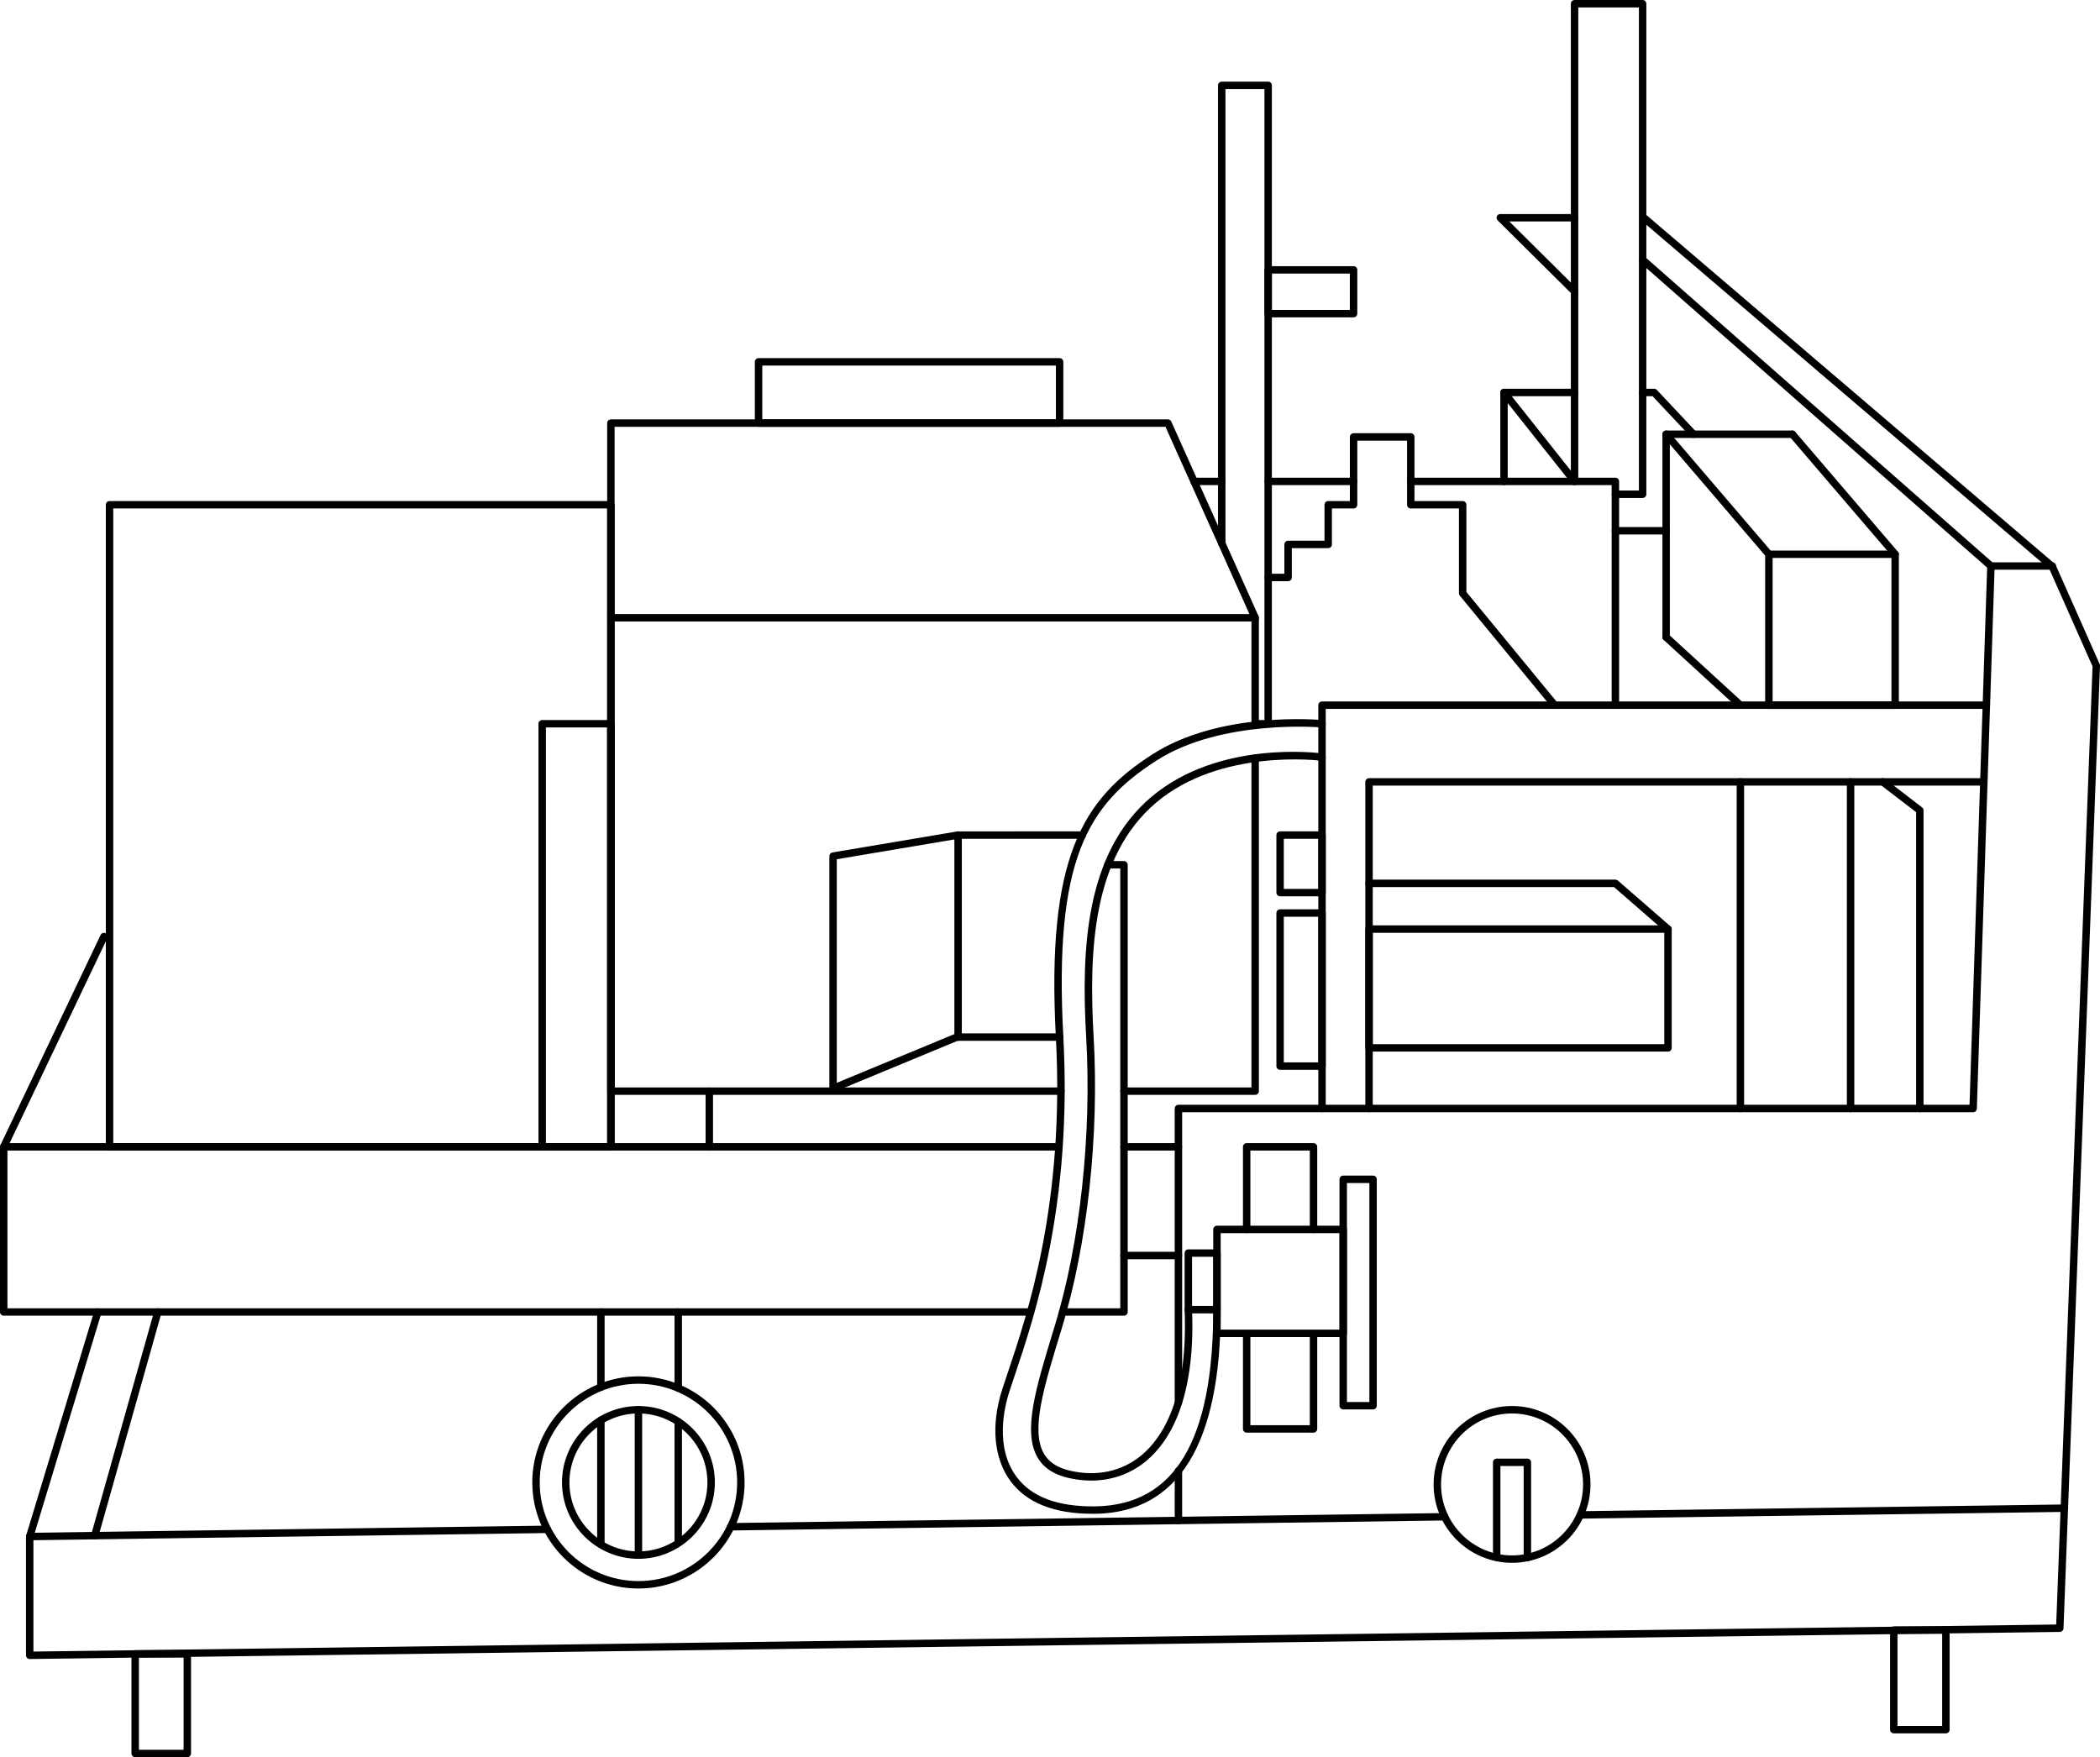
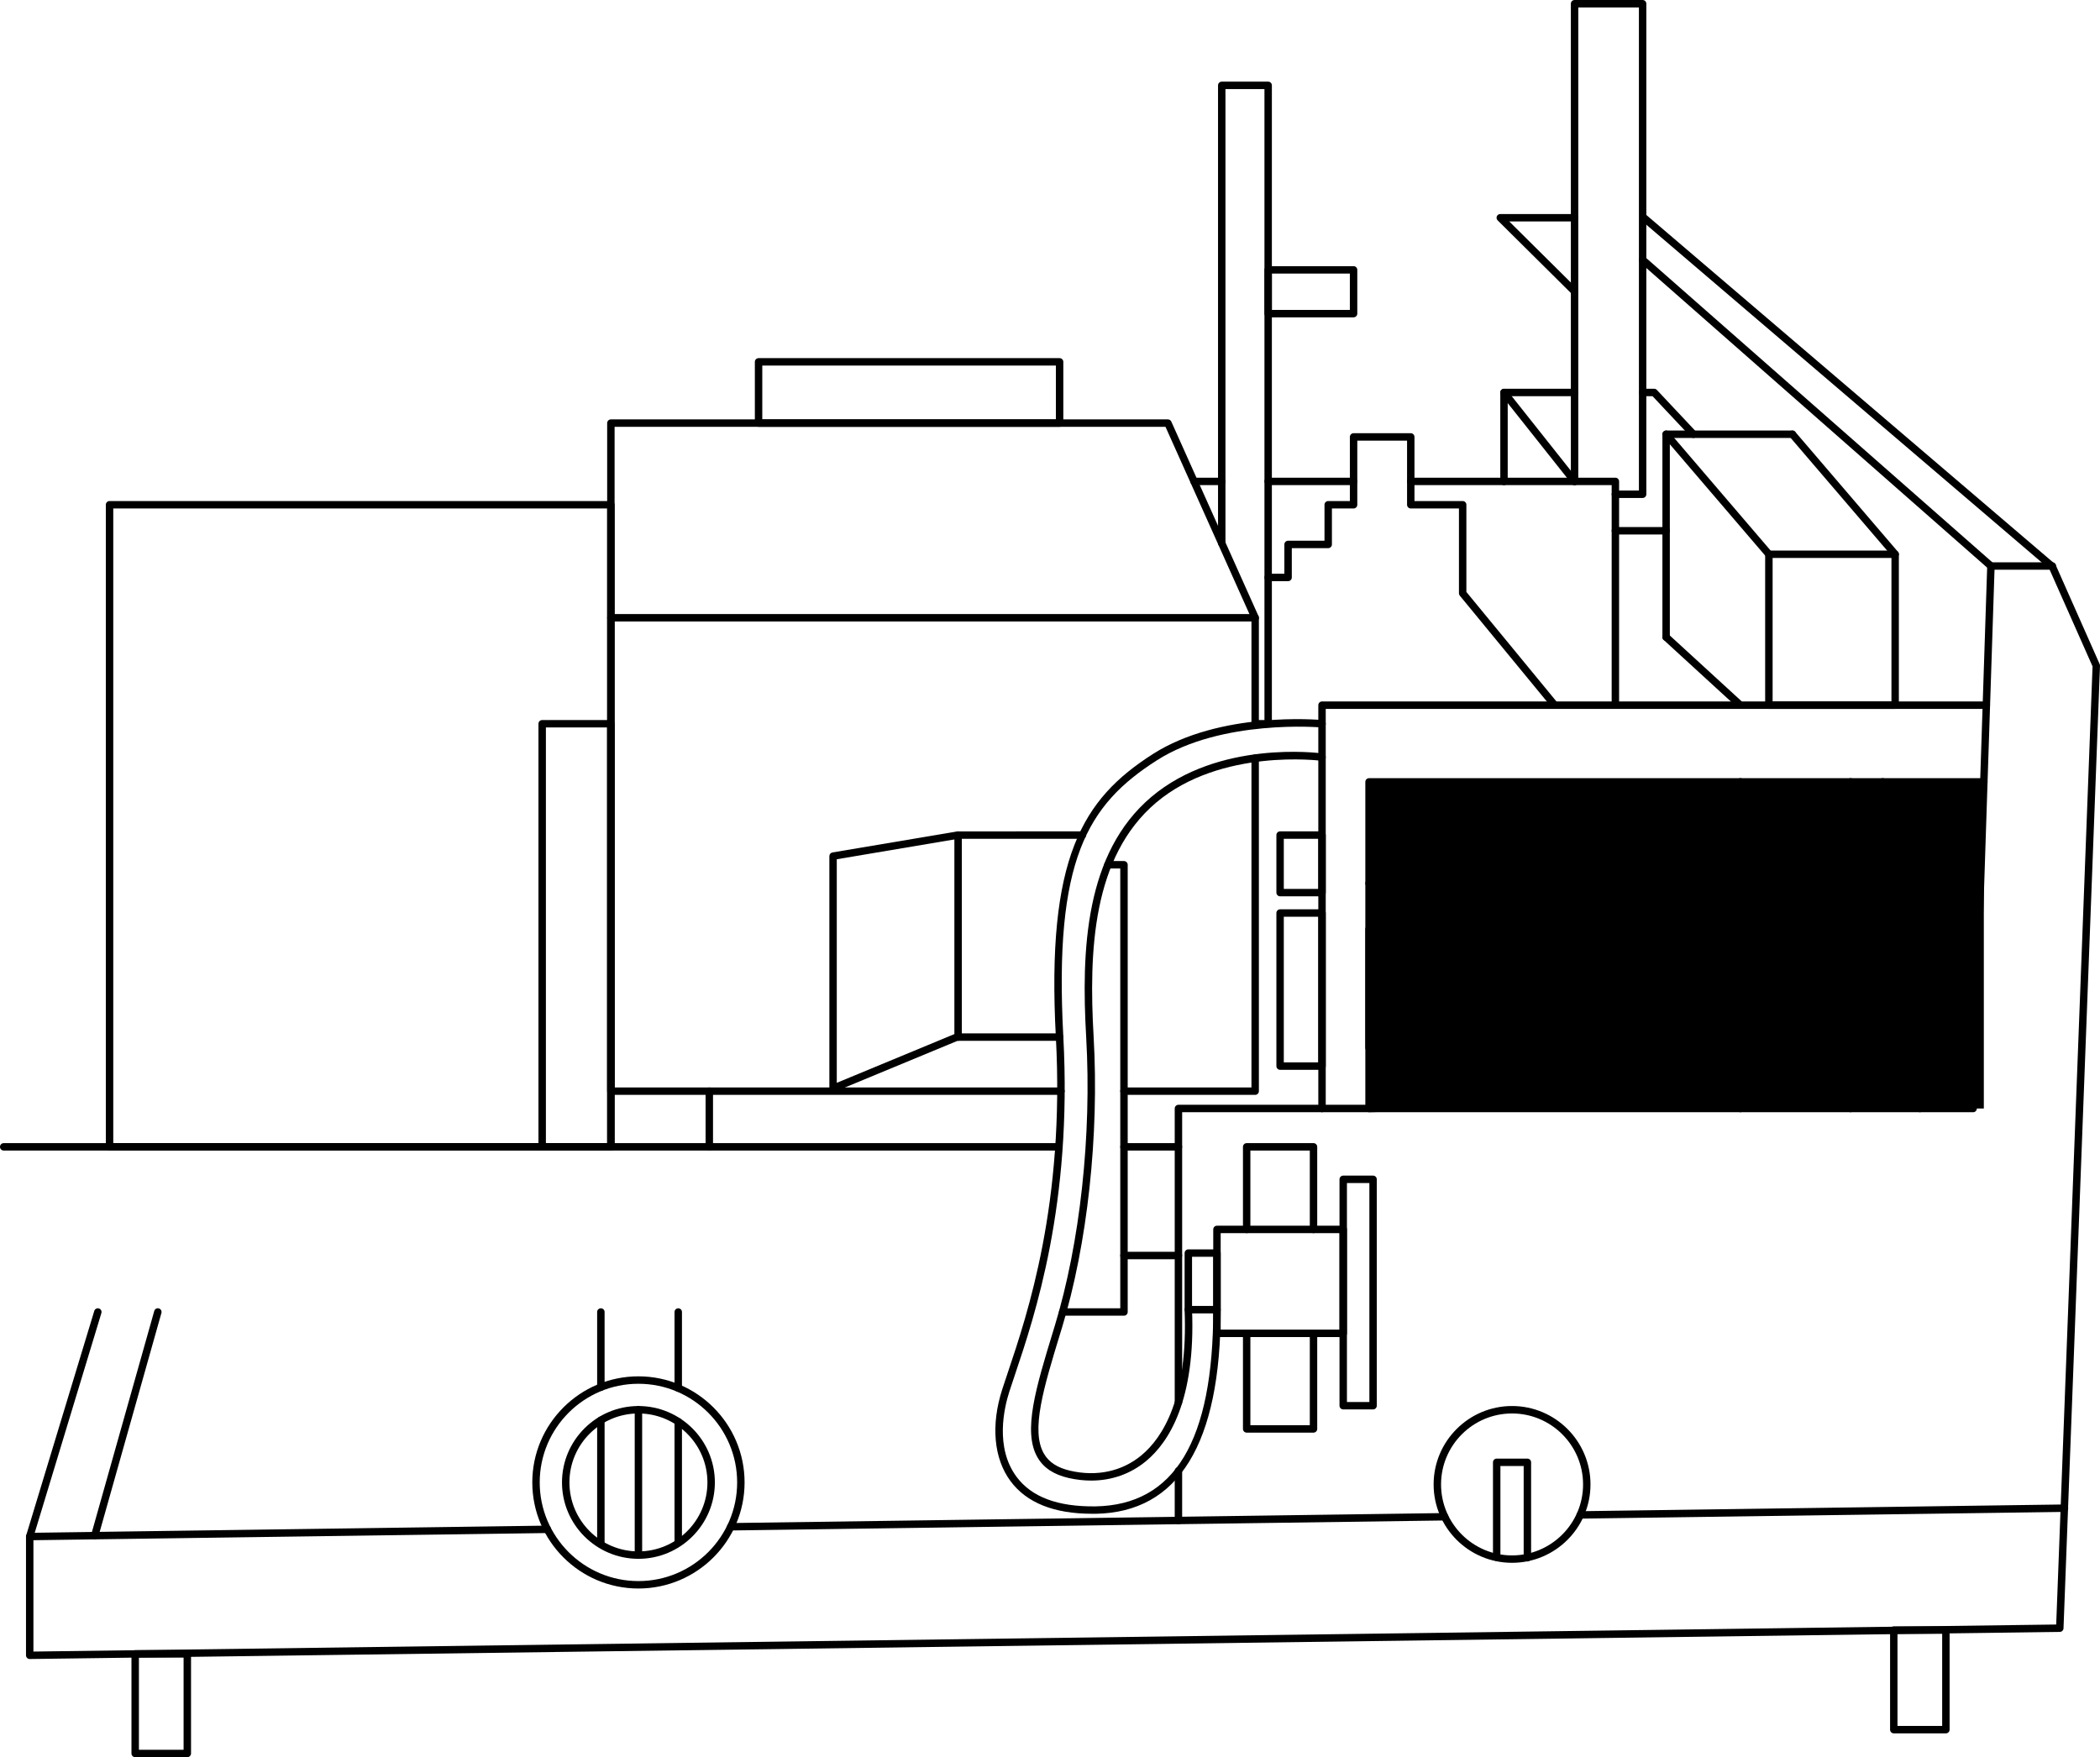
<svg xmlns="http://www.w3.org/2000/svg" version="1.1" id="レイヤー_1" x="0px" y="0px" width="141px" height="118px" viewBox="2.5 -1 141 118" enable-background="new 2.5 -1 141 118" xml:space="preserve">
  <g>
    <path d="M108.221,18.82c-0.063,0-0.126-0.023-0.175-0.072l-4.989-4.949c-0.072-0.071-0.094-0.178-0.056-0.271   c0.039-0.094,0.13-0.155,0.231-0.155h4.988c0.138,0,0.25,0.112,0.25,0.25s-0.112,0.249-0.25,0.249h-4.384l4.56,4.523   c0.098,0.097,0.098,0.254,0.002,0.353C108.35,18.796,108.285,18.82,108.221,18.82z" />
    <path d="M4.495,110.409c-0.066,0-0.129-0.025-0.175-0.072c-0.047-0.047-0.074-0.111-0.074-0.177v-7.976   c0-0.024,0.003-0.049,0.011-0.072L8.83,87.033c0.04-0.132,0.179-0.204,0.311-0.166c0.132,0.039,0.206,0.179,0.166,0.311   l-4.563,15.044v7.686l135.815-1.816L143,43.75l-2.904-6.546l-27.383-23.392c-0.105-0.089-0.117-0.247-0.028-0.352   c0.092-0.104,0.248-0.116,0.352-0.027l27.427,23.428c0.028,0.024,0.052,0.055,0.066,0.089l2.949,6.651   c0.016,0.035,0.022,0.072,0.021,0.11l-2.45,64.636c-0.005,0.133-0.113,0.238-0.246,0.24L4.499,110.409   C4.498,110.409,4.496,110.409,4.495,110.409z" />
-     <path d="M71.691,87.354H2.75c-0.138,0-0.25-0.112-0.25-0.249V76.015c0-0.037,0.008-0.074,0.024-0.107l6.732-14.123   c0.059-0.124,0.209-0.177,0.332-0.118c0.125,0.06,0.177,0.209,0.118,0.332L2.999,76.07v10.786h68.692   c0.137,0,0.249,0.111,0.249,0.249C71.94,87.242,71.828,87.354,71.691,87.354z" />
    <path d="M43.516,76.264H9.855c-0.138,0-0.249-0.112-0.249-0.249V32.896c0-0.138,0.111-0.249,0.249-0.249h33.661   c0.138,0,0.25,0.111,0.25,0.249v43.118C43.766,76.151,43.654,76.264,43.516,76.264z M10.105,75.765h33.162V33.146H10.105V75.765z" />
    <path d="M73.734,72.525H43.516c-0.138,0-0.249-0.112-0.249-0.25V27.414c0-0.138,0.111-0.25,0.249-0.25h37.4   c0.099,0,0.188,0.058,0.229,0.147l5.859,13.074c0.014,0.032,0.021,0.067,0.021,0.102v7.114c0,0.138-0.112,0.25-0.249,0.25   c-0.138,0-0.25-0.112-0.25-0.25V40.54l-5.771-12.877H43.766v44.364h29.969c0.138,0,0.249,0.112,0.249,0.249   C73.983,72.413,73.872,72.525,73.734,72.525z" />
    <path d="M50.124,76.264c-0.138,0-0.249-0.112-0.249-0.249v-3.739c0-0.137,0.111-0.249,0.249-0.249c0.138,0,0.25,0.112,0.25,0.249   v3.739C50.373,76.151,50.262,76.264,50.124,76.264z" />
    <path d="M43.516,76.264h-4.613c-0.138,0-0.249-0.112-0.249-0.249V47.602c0-0.138,0.111-0.249,0.249-0.249h4.613   c0.138,0,0.25,0.111,0.25,0.249v28.413C43.766,76.151,43.654,76.264,43.516,76.264z M39.153,75.765h4.114V47.851h-4.114V75.765z" />
    <path d="M81.624,93.426c-0.138,0-0.25-0.112-0.25-0.249V73.44c0-0.138,0.112-0.25,0.25-0.25h53.116l1.187-36.189   c0.005-0.135,0.115-0.241,0.249-0.241h4.126c0.138,0,0.249,0.111,0.249,0.249c0,0.138-0.111,0.25-0.249,0.25h-3.884l-1.187,36.19   c-0.005,0.134-0.115,0.241-0.25,0.241H81.873v19.487C81.873,93.313,81.761,93.426,81.624,93.426z" />
    <path d="M81.624,101.358c-0.138,0-0.25-0.111-0.25-0.249v-3.338c0-0.137,0.112-0.249,0.25-0.249c0.137,0,0.249,0.112,0.249,0.249   v3.338C81.873,101.247,81.761,101.358,81.624,101.358z" />
    <path d="M91.264,73.689c-0.137,0-0.249-0.112-0.249-0.249V46.355c0-0.138,0.112-0.25,0.249-0.25h44.606   c0.138,0,0.249,0.112,0.249,0.25s-0.111,0.249-0.249,0.249H91.514V73.44C91.514,73.577,91.401,73.689,91.264,73.689z" />
-     <path d="M94.422,73.689c-0.138,0-0.25-0.112-0.25-0.249V51.507c0-0.138,0.112-0.25,0.25-0.25H135.7c0.138,0,0.25,0.112,0.25,0.25   s-0.112,0.249-0.25,0.249H94.671V73.44C94.671,73.577,94.559,73.689,94.422,73.689z" />
+     <path d="M94.422,73.689c-0.138,0-0.25-0.112-0.25-0.249V51.507c0-0.138,0.112-0.25,0.25-0.25H135.7c0.138,0,0.25,0.112,0.25,0.25   s-0.112,0.249-0.25,0.249V73.44C94.671,73.577,94.559,73.689,94.422,73.689z" />
    <path d="M8.862,102.373c-0.022,0-0.045-0.003-0.068-0.01c-0.132-0.037-0.21-0.174-0.172-0.307l4.235-15.019   c0.038-0.133,0.174-0.212,0.308-0.172c0.133,0.037,0.21,0.174,0.173,0.307l-4.235,15.019   C9.071,102.301,8.971,102.373,8.862,102.373z" />
    <path d="M86.776,40.736h-43.26c-0.138,0-0.249-0.111-0.249-0.249s0.111-0.25,0.249-0.25h43.26c0.137,0,0.249,0.112,0.249,0.25   S86.913,40.736,86.776,40.736z" />
    <path d="M15.076,117h-3.499c-0.138,0-0.25-0.111-0.25-0.249v-6.686c0-0.138,0.112-0.249,0.25-0.249h3.499   c0.138,0,0.25,0.111,0.25,0.249v6.686C15.326,116.889,15.214,117,15.076,117z M11.827,116.502h3v-6.188h-3V116.502z" />
    <path d="M133.152,115.401h-3.498c-0.138,0-0.249-0.111-0.249-0.249v-6.686c0-0.138,0.111-0.249,0.249-0.249h3.498   c0.138,0,0.25,0.111,0.25,0.249v6.686C133.402,115.29,133.29,115.401,133.152,115.401z M129.903,114.903h3v-6.188h-3V114.903z" />
    <path d="M73.645,27.663H53.432c-0.138,0-0.249-0.111-0.249-0.249v-4.115c0-0.138,0.111-0.249,0.249-0.249h20.212   c0.138,0,0.25,0.111,0.25,0.249v4.115C73.895,27.551,73.782,27.663,73.645,27.663z M53.682,27.164h19.714v-3.616H53.682V27.164z" />
    <path d="M45.366,105.674c-3.929,0-7.126-3.195-7.126-7.124s3.197-7.124,7.126-7.124c3.93,0,7.127,3.195,7.127,7.124   S49.295,105.674,45.366,105.674z M45.366,91.925c-3.655,0-6.628,2.972-6.628,6.625s2.973,6.625,6.628,6.625   s6.628-2.972,6.628-6.625S49.021,91.925,45.366,91.925z" />
    <path d="M45.366,103.68c-2.83,0-5.132-2.302-5.132-5.13s2.302-5.13,5.132-5.13c2.83,0,5.132,2.302,5.132,5.13   S48.196,103.68,45.366,103.68z M45.366,93.919c-2.555,0-4.633,2.077-4.633,4.631s2.078,4.632,4.633,4.632s4.633-2.078,4.633-4.632   S47.92,93.919,45.366,93.919z" />
    <path d="M42.844,92.403c-0.138,0-0.25-0.111-0.25-0.249v-5.049c0-0.138,0.112-0.249,0.25-0.249s0.25,0.111,0.25,0.249v5.049   C43.094,92.292,42.982,92.403,42.844,92.403z" />
    <path d="M48.04,92.464c-0.138,0-0.25-0.112-0.25-0.249v-5.109c0-0.138,0.112-0.249,0.25-0.249s0.249,0.111,0.249,0.249v5.109   C48.289,92.352,48.177,92.464,48.04,92.464z" />
    <path d="M110.962,46.604c-0.138,0-0.25-0.111-0.25-0.249V31.577H97.223c-0.138,0-0.249-0.111-0.249-0.249s0.111-0.249,0.249-0.249   h13.739c0.137,0,0.249,0.111,0.249,0.249v15.027C111.211,46.493,111.099,46.604,110.962,46.604z" />
    <path d="M93.384,31.577h-5.735c-0.137,0-0.249-0.111-0.249-0.249s0.112-0.249,0.249-0.249h5.735c0.137,0,0.249,0.111,0.249,0.249   S93.521,31.577,93.384,31.577z" />
    <path d="M84.532,31.577h-1.86c-0.138,0-0.25-0.111-0.25-0.249s0.112-0.249,0.25-0.249h1.86c0.137,0,0.249,0.111,0.249,0.249   S84.669,31.577,84.532,31.577z" />
    <path d="M129.746,46.604h-8.478c-0.138,0-0.25-0.111-0.25-0.249V36.22c0-0.138,0.112-0.249,0.25-0.249h8.478   c0.137,0,0.249,0.111,0.249,0.249v10.136C129.995,46.493,129.883,46.604,129.746,46.604z M121.518,46.106h7.979v-9.637h-7.979   V46.106z" />
    <path d="M114.368,42.036c-0.137,0-0.249-0.111-0.249-0.249V28.161c0-0.138,0.112-0.25,0.249-0.25h8.478   c0.138,0,0.25,0.112,0.25,0.25s-0.112,0.249-0.25,0.249h-8.228v13.376C114.618,41.924,114.506,42.036,114.368,42.036z" />
    <path d="M119.355,46.604c-0.061,0-0.121-0.021-0.169-0.065L114.2,41.97c-0.102-0.093-0.108-0.25-0.016-0.352   c0.095-0.102,0.252-0.109,0.353-0.015l4.986,4.569c0.102,0.093,0.108,0.251,0.016,0.352   C119.49,46.578,119.423,46.604,119.355,46.604z" />
    <path d="M129.746,36.469c-0.07,0-0.141-0.03-0.189-0.087l-6.899-8.059c-0.09-0.104-0.078-0.262,0.027-0.352   c0.104-0.089,0.263-0.077,0.351,0.027l6.899,8.059c0.09,0.105,0.078,0.262-0.027,0.352C129.86,36.45,129.803,36.469,129.746,36.469   z" />
    <path d="M121.269,36.469c-0.07,0-0.141-0.03-0.189-0.087l-6.899-8.059c-0.09-0.104-0.078-0.262,0.027-0.352   c0.104-0.089,0.262-0.077,0.351,0.027l6.899,8.059c0.09,0.105,0.078,0.262-0.027,0.352   C121.383,36.45,121.326,36.469,121.269,36.469z" />
    <path d="M104.023,103.948c-2.903,0-5.266-2.361-5.266-5.264s2.362-5.265,5.266-5.265c2.904,0,5.267,2.362,5.267,5.265   S106.928,103.948,104.023,103.948z M104.023,93.919c-2.629,0-4.767,2.138-4.767,4.766c0,2.627,2.138,4.766,4.767,4.766   s4.769-2.139,4.769-4.766C108.792,96.057,106.652,93.919,104.023,93.919z" />
    <path d="M105.054,103.856c-0.138,0-0.25-0.111-0.25-0.249v-6.159h-1.562v6.126c0,0.138-0.112,0.25-0.25,0.25   c-0.137,0-0.249-0.112-0.249-0.25v-6.375c0-0.137,0.112-0.249,0.249-0.249h2.062c0.137,0,0.249,0.112,0.249,0.249v6.408   C105.303,103.745,105.19,103.856,105.054,103.856z" />
    <path d="M87.648,47.851h-0.872c-0.138,0-0.25-0.112-0.25-0.25s0.112-0.249,0.25-0.249h0.623V4.982h-2.618V35.48   c0,0.138-0.112,0.249-0.249,0.249c-0.138,0-0.25-0.111-0.25-0.249V4.733c0-0.138,0.112-0.25,0.25-0.25h3.116   c0.138,0,0.249,0.111,0.249,0.25v42.869C87.897,47.739,87.786,47.851,87.648,47.851z" />
    <path d="M93.384,20.31h-5.735c-0.137,0-0.249-0.111-0.249-0.249v-2.938c0-0.138,0.112-0.249,0.249-0.249h5.735   c0.137,0,0.249,0.111,0.249,0.249v2.938C93.633,20.199,93.521,20.31,93.384,20.31z M87.897,19.812h5.236v-2.44h-5.236V19.812z" />
    <path d="M112.791,32.44h-1.829c-0.138,0-0.25-0.111-0.25-0.249c0-0.138,0.112-0.25,0.25-0.25h1.579V-0.501h-4.07v31.829   c0,0.138-0.112,0.249-0.25,0.249c-0.137,0-0.249-0.111-0.249-0.249V-0.75c0-0.138,0.112-0.25,0.249-0.25h4.57   c0.137,0,0.249,0.112,0.249,0.25v32.941C113.04,32.329,112.928,32.44,112.791,32.44z" />
    <path d="M116.199,28.41c-0.065,0-0.132-0.026-0.182-0.079l-2.56-2.726h-0.667c-0.138,0-0.25-0.111-0.25-0.25   c0-0.138,0.112-0.249,0.25-0.249h0.775c0.068,0,0.134,0.028,0.182,0.079l2.634,2.805c0.094,0.1,0.089,0.258-0.012,0.352   C116.322,28.388,116.261,28.41,116.199,28.41z" />
    <path d="M103.483,31.577c-0.138,0-0.249-0.111-0.249-0.249v-5.972c0-0.138,0.111-0.249,0.249-0.249h4.737   c0.138,0,0.25,0.111,0.25,0.249c0,0.138-0.112,0.25-0.25,0.25h-4.488v5.723C103.732,31.466,103.621,31.577,103.483,31.577z" />
    <path d="M114.368,34.891h-3.406c-0.138,0-0.25-0.112-0.25-0.25s0.112-0.249,0.25-0.249h3.406c0.138,0,0.25,0.111,0.25,0.249   S114.506,34.891,114.368,34.891z" />
    <path d="M108.221,31.577c-0.073,0-0.146-0.032-0.195-0.094l-4.737-5.972c-0.085-0.107-0.067-0.264,0.041-0.35   c0.107-0.085,0.265-0.067,0.351,0.04l4.737,5.972c0.084,0.107,0.066,0.264-0.041,0.35C108.33,31.56,108.275,31.577,108.221,31.577z   " />
    <path d="M136.176,37.258c-0.059,0-0.117-0.021-0.164-0.062l-23.386-20.562c-0.103-0.09-0.113-0.248-0.022-0.352   c0.09-0.103,0.248-0.113,0.352-0.022l23.386,20.562c0.103,0.09,0.113,0.248,0.022,0.351   C136.314,37.229,136.245,37.258,136.176,37.258z" />
    <path d="M119.355,73.689c-0.138,0-0.249-0.112-0.249-0.249V51.507c0-0.138,0.111-0.25,0.249-0.25s0.249,0.112,0.249,0.25V73.44   C119.604,73.577,119.493,73.689,119.355,73.689z" />
    <path d="M126.754,73.689c-0.138,0-0.25-0.112-0.25-0.249V51.507c0-0.138,0.112-0.25,0.25-0.25c0.137,0,0.249,0.112,0.249,0.25   V73.44C127.003,73.577,126.891,73.689,126.754,73.689z" />
    <path d="M131.403,73.689c-0.137,0-0.249-0.112-0.249-0.249v-19.9l-2.391-1.836c-0.108-0.083-0.129-0.24-0.046-0.349   c0.083-0.11,0.24-0.13,0.351-0.046l2.487,1.911c0.062,0.047,0.097,0.12,0.097,0.198V73.44   C131.652,73.577,131.541,73.689,131.403,73.689z" />
    <path d="M114.495,69.618H94.422c-0.138,0-0.25-0.112-0.25-0.25v-7.976c0-0.137,0.112-0.249,0.25-0.249h20.073   c0.138,0,0.249,0.112,0.249,0.249v7.976C114.744,69.506,114.633,69.618,114.495,69.618z M94.671,69.119h19.575v-7.477H94.671   V69.119z" />
    <path d="M114.495,61.643c-0.059,0-0.117-0.021-0.163-0.062l-3.464-3.013H94.422c-0.138,0-0.25-0.112-0.25-0.25   s0.112-0.249,0.25-0.249h16.54c0.061,0,0.117,0.021,0.163,0.061l3.534,3.074c0.104,0.09,0.114,0.248,0.024,0.352   C114.634,61.613,114.564,61.643,114.495,61.643z" />
    <path d="M90.693,95.206h-4.488c-0.138,0-0.249-0.112-0.249-0.25v-6.292c0-0.138,0.111-0.249,0.249-0.249s0.249,0.111,0.249,0.249   v6.043h3.99v-6.012c0-0.138,0.111-0.249,0.249-0.249c0.137,0,0.249,0.111,0.249,0.249v6.261   C90.942,95.094,90.83,95.206,90.693,95.206z" />
    <path d="M90.693,81.81c-0.138,0-0.249-0.111-0.249-0.249v-5.297h-3.99v5.297c0,0.138-0.111,0.249-0.249,0.249   s-0.249-0.111-0.249-0.249v-5.546c0-0.138,0.111-0.25,0.249-0.25h4.488c0.137,0,0.249,0.112,0.249,0.25v5.546   C90.942,81.698,90.83,81.81,90.693,81.81z" />
    <path d="M94.692,93.647h-2.005c-0.137,0-0.249-0.111-0.249-0.249V78.195c0-0.138,0.112-0.249,0.249-0.249h2.005   c0.138,0,0.249,0.111,0.249,0.249v15.203C94.941,93.536,94.83,93.647,94.692,93.647z M92.938,93.149h1.506V78.444h-1.506V93.149z" />
    <path d="M92.688,88.788h-8.477c-0.138,0-0.25-0.112-0.25-0.25V81.56c0-0.137,0.112-0.249,0.25-0.249h8.477   c0.138,0,0.25,0.112,0.25,0.249v6.979C92.938,88.676,92.825,88.788,92.688,88.788z M84.46,88.289h7.979v-6.48H84.46V88.289z" />
    <path d="M84.211,87.199h-1.923c-0.138,0-0.25-0.112-0.25-0.25v-3.801c0-0.137,0.112-0.249,0.25-0.249h1.923   c0.137,0,0.249,0.112,0.249,0.249v3.801C84.46,87.087,84.348,87.199,84.211,87.199z M82.537,86.7h1.424v-3.303h-1.424V86.7z" />
    <path d="M75.829,100.655c-2.557,0-4.398-0.736-5.479-2.191c-1.126-1.517-1.329-3.762-0.559-6.158c0.105-0.331,0.23-0.7,0.368-1.109   c1.34-3.982,3.834-11.397,3.235-22.538c-0.648-12.08,1.788-16.006,6.514-19.023c4.509-2.88,11.098-2.306,11.378-2.281   c0.137,0.013,0.238,0.134,0.226,0.271c-0.013,0.137-0.141,0.234-0.272,0.226c-0.065-0.006-6.699-0.582-11.062,2.205   c-4.67,2.982-6.924,6.674-6.283,18.576c0.604,11.237-1.911,18.709-3.262,22.725c-0.137,0.406-0.261,0.773-0.366,1.102   c-0.341,1.062-0.977,3.741,0.485,5.71c1.01,1.362,2.765,2.018,5.299,1.988c5.322-0.09,7.91-4.409,7.91-13.206   c0-0.137,0.112-0.249,0.25-0.249c0.137,0,0.249,0.112,0.249,0.249c0,9-2.826,13.61-8.401,13.704   C75.981,100.654,75.905,100.655,75.829,100.655z" />
    <path d="M75.762,98.426c-0.491,0-0.997-0.057-1.508-0.173c-1-0.228-1.685-0.68-2.092-1.383c-1.009-1.738-0.1-4.713,1.05-8.479   l0.11-0.362c1.697-5.561,2.485-12.802,2.108-19.37c-0.336-5.866-0.079-12.37,4.37-16.139c4.521-3.828,11.213-2.961,11.497-2.922   c0.137,0.019,0.232,0.144,0.214,0.28s-0.135,0.236-0.282,0.213c-0.065-0.009-6.756-0.874-11.106,2.81   c-4.282,3.626-4.522,9.985-4.193,15.729c0.379,6.625-0.417,13.931-2.13,19.546l-0.111,0.361c-1.114,3.649-1.994,6.532-1.095,8.084   c0.334,0.575,0.914,0.95,1.771,1.145c1.786,0.41,3.482,0.038,4.774-1.037c1.452-1.207,3.135-3.882,2.899-9.77   c-0.005-0.137,0.103-0.253,0.24-0.259c0.133,0.006,0.253,0.103,0.259,0.239c0.242,6.091-1.541,8.894-3.079,10.172   C78.415,97.979,77.139,98.426,75.762,98.426z" />
    <path d="M77.967,87.354h-4.115c-0.138,0-0.25-0.112-0.25-0.249c0-0.138,0.112-0.249,0.25-0.249h3.866V57.322h-0.832   c-0.137,0-0.249-0.111-0.249-0.249s0.112-0.25,0.249-0.25h1.081c0.138,0,0.25,0.112,0.25,0.25v30.033   C78.217,87.242,78.104,87.354,77.967,87.354z" />
    <path d="M81.624,83.561h-3.657c-0.137,0-0.249-0.112-0.249-0.249c0-0.138,0.112-0.249,0.249-0.249h3.657   c0.137,0,0.249,0.111,0.249,0.249C81.873,83.448,81.761,83.561,81.624,83.561z" />
    <path d="M58.435,72.338c-0.049,0-0.097-0.015-0.138-0.042c-0.07-0.047-0.111-0.123-0.111-0.207V56.491   c0-0.122,0.088-0.225,0.208-0.246l8.395-1.413l8.388-0.003c0.138,0,0.249,0.111,0.249,0.249s-0.111,0.25-0.249,0.25H66.83   l-8.146,1.374v15.014l7.967-3.302c0.03-0.013,0.062-0.02,0.095-0.02h6.898c0.138,0,0.25,0.112,0.25,0.25   c0,0.137-0.112,0.249-0.25,0.249h-6.848l-8.266,3.425C58.5,72.332,58.467,72.338,58.435,72.338z" />
    <path d="M66.83,68.894c-0.138,0-0.25-0.112-0.25-0.249V55.079c0-0.138,0.111-0.249,0.25-0.249c0.138,0,0.249,0.111,0.249,0.249   v13.566C67.078,68.781,66.967,68.894,66.83,68.894z" />
    <path d="M106.887,46.604c-0.072,0-0.144-0.031-0.193-0.091L100.515,39c-0.036-0.044-0.057-0.1-0.057-0.158v-5.696h-3.235   c-0.138,0-0.249-0.112-0.249-0.25v-4.305h-3.341v4.305c0,0.138-0.112,0.25-0.249,0.25h-1.455v2.415c0,0.138-0.112,0.249-0.25,0.249   h-2.444v1.968c0,0.138-0.112,0.249-0.249,0.249h-1.337c-0.137,0-0.249-0.111-0.249-0.249s0.112-0.25,0.249-0.25h1.087v-1.967   c0-0.138,0.112-0.25,0.25-0.25h2.444v-2.415c0-0.138,0.112-0.249,0.249-0.249h1.455v-4.305c0-0.138,0.112-0.25,0.25-0.25h3.839   c0.138,0,0.249,0.112,0.249,0.25v4.305h3.236c0.137,0,0.249,0.111,0.249,0.249v5.856l6.122,7.444   c0.088,0.106,0.072,0.263-0.034,0.351C106.999,46.586,106.942,46.604,106.887,46.604z" />
    <path d="M91.264,59.191h-2.814c-0.138,0-0.249-0.111-0.249-0.25v-3.863c0-0.138,0.111-0.249,0.249-0.249h2.814   c0.138,0,0.25,0.111,0.25,0.249v3.863C91.514,59.08,91.401,59.191,91.264,59.191z M88.698,58.693h2.316v-3.365h-2.316V58.693z" />
    <path d="M91.264,70.843h-2.814c-0.138,0-0.249-0.112-0.249-0.249V60.312c0-0.138,0.111-0.249,0.249-0.249h2.814   c0.138,0,0.25,0.111,0.25,0.249v10.281C91.514,70.73,91.401,70.843,91.264,70.843z M88.698,70.344h2.316v-9.781h-2.316V70.344z" />
    <path d="M86.776,72.525h-8.81c-0.137,0-0.249-0.112-0.249-0.25c0-0.137,0.112-0.249,0.249-0.249h8.56V49.917   c0-0.138,0.112-0.25,0.25-0.25c0.137,0,0.249,0.111,0.249,0.25v22.358C87.025,72.413,86.913,72.525,86.776,72.525z" />
    <path d="M81.624,76.264h-3.657c-0.137,0-0.249-0.112-0.249-0.249c0-0.138,0.112-0.25,0.249-0.25h3.657   c0.137,0,0.249,0.112,0.249,0.25C81.873,76.151,81.761,76.264,81.624,76.264z" />
    <path d="M73.6,76.264H2.75c-0.138,0-0.25-0.112-0.25-0.249c0-0.138,0.112-0.25,0.25-0.25H73.6c0.138,0,0.25,0.112,0.25,0.25   C73.85,76.151,73.737,76.264,73.6,76.264z" />
    <path d="M108.603,100.981c-0.136,0-0.247-0.108-0.249-0.245c-0.002-0.138,0.108-0.251,0.245-0.253l32.514-0.453   c0.002,0,0.003,0,0.004,0c0.136,0,0.247,0.109,0.249,0.246c0.002,0.138-0.108,0.251-0.245,0.253l-32.514,0.452   C108.604,100.981,108.604,100.981,108.603,100.981z" />
    <path d="M51.563,101.777c-0.137,0-0.248-0.109-0.25-0.245c-0.002-0.139,0.108-0.252,0.246-0.254l47.938-0.671   c0.002,0,0.003,0,0.004,0c0.137,0,0.247,0.108,0.249,0.245c0.002,0.138-0.107,0.251-0.245,0.253l-47.939,0.672   C51.566,101.777,51.564,101.777,51.563,101.777z" />
    <path d="M4.495,102.434c-0.137,0-0.248-0.109-0.25-0.245c-0.002-0.139,0.108-0.252,0.246-0.254l34.758-0.484   c0.001,0,0.002,0,0.003,0c0.136,0,0.247,0.109,0.249,0.245c0.002,0.139-0.108,0.251-0.246,0.253l-34.758,0.485   C4.498,102.434,4.496,102.434,4.495,102.434z" />
    <path d="M42.844,102.81c-0.138,0-0.25-0.112-0.25-0.25v-8.188c0-0.137,0.112-0.249,0.25-0.249s0.25,0.112,0.25,0.249v8.188   C43.094,102.697,42.982,102.81,42.844,102.81z" />
    <path d="M45.366,103.68c-0.138,0-0.249-0.112-0.249-0.249v-9.762c0-0.137,0.111-0.249,0.249-0.249c0.138,0,0.25,0.112,0.25,0.249   v9.762C45.615,103.567,45.504,103.68,45.366,103.68z" />
    <path d="M48.04,102.81c-0.138,0-0.25-0.112-0.25-0.25v-8.09c0-0.138,0.112-0.249,0.25-0.249s0.249,0.111,0.249,0.249v8.09   C48.289,102.697,48.177,102.81,48.04,102.81z" />
  </g>
</svg>